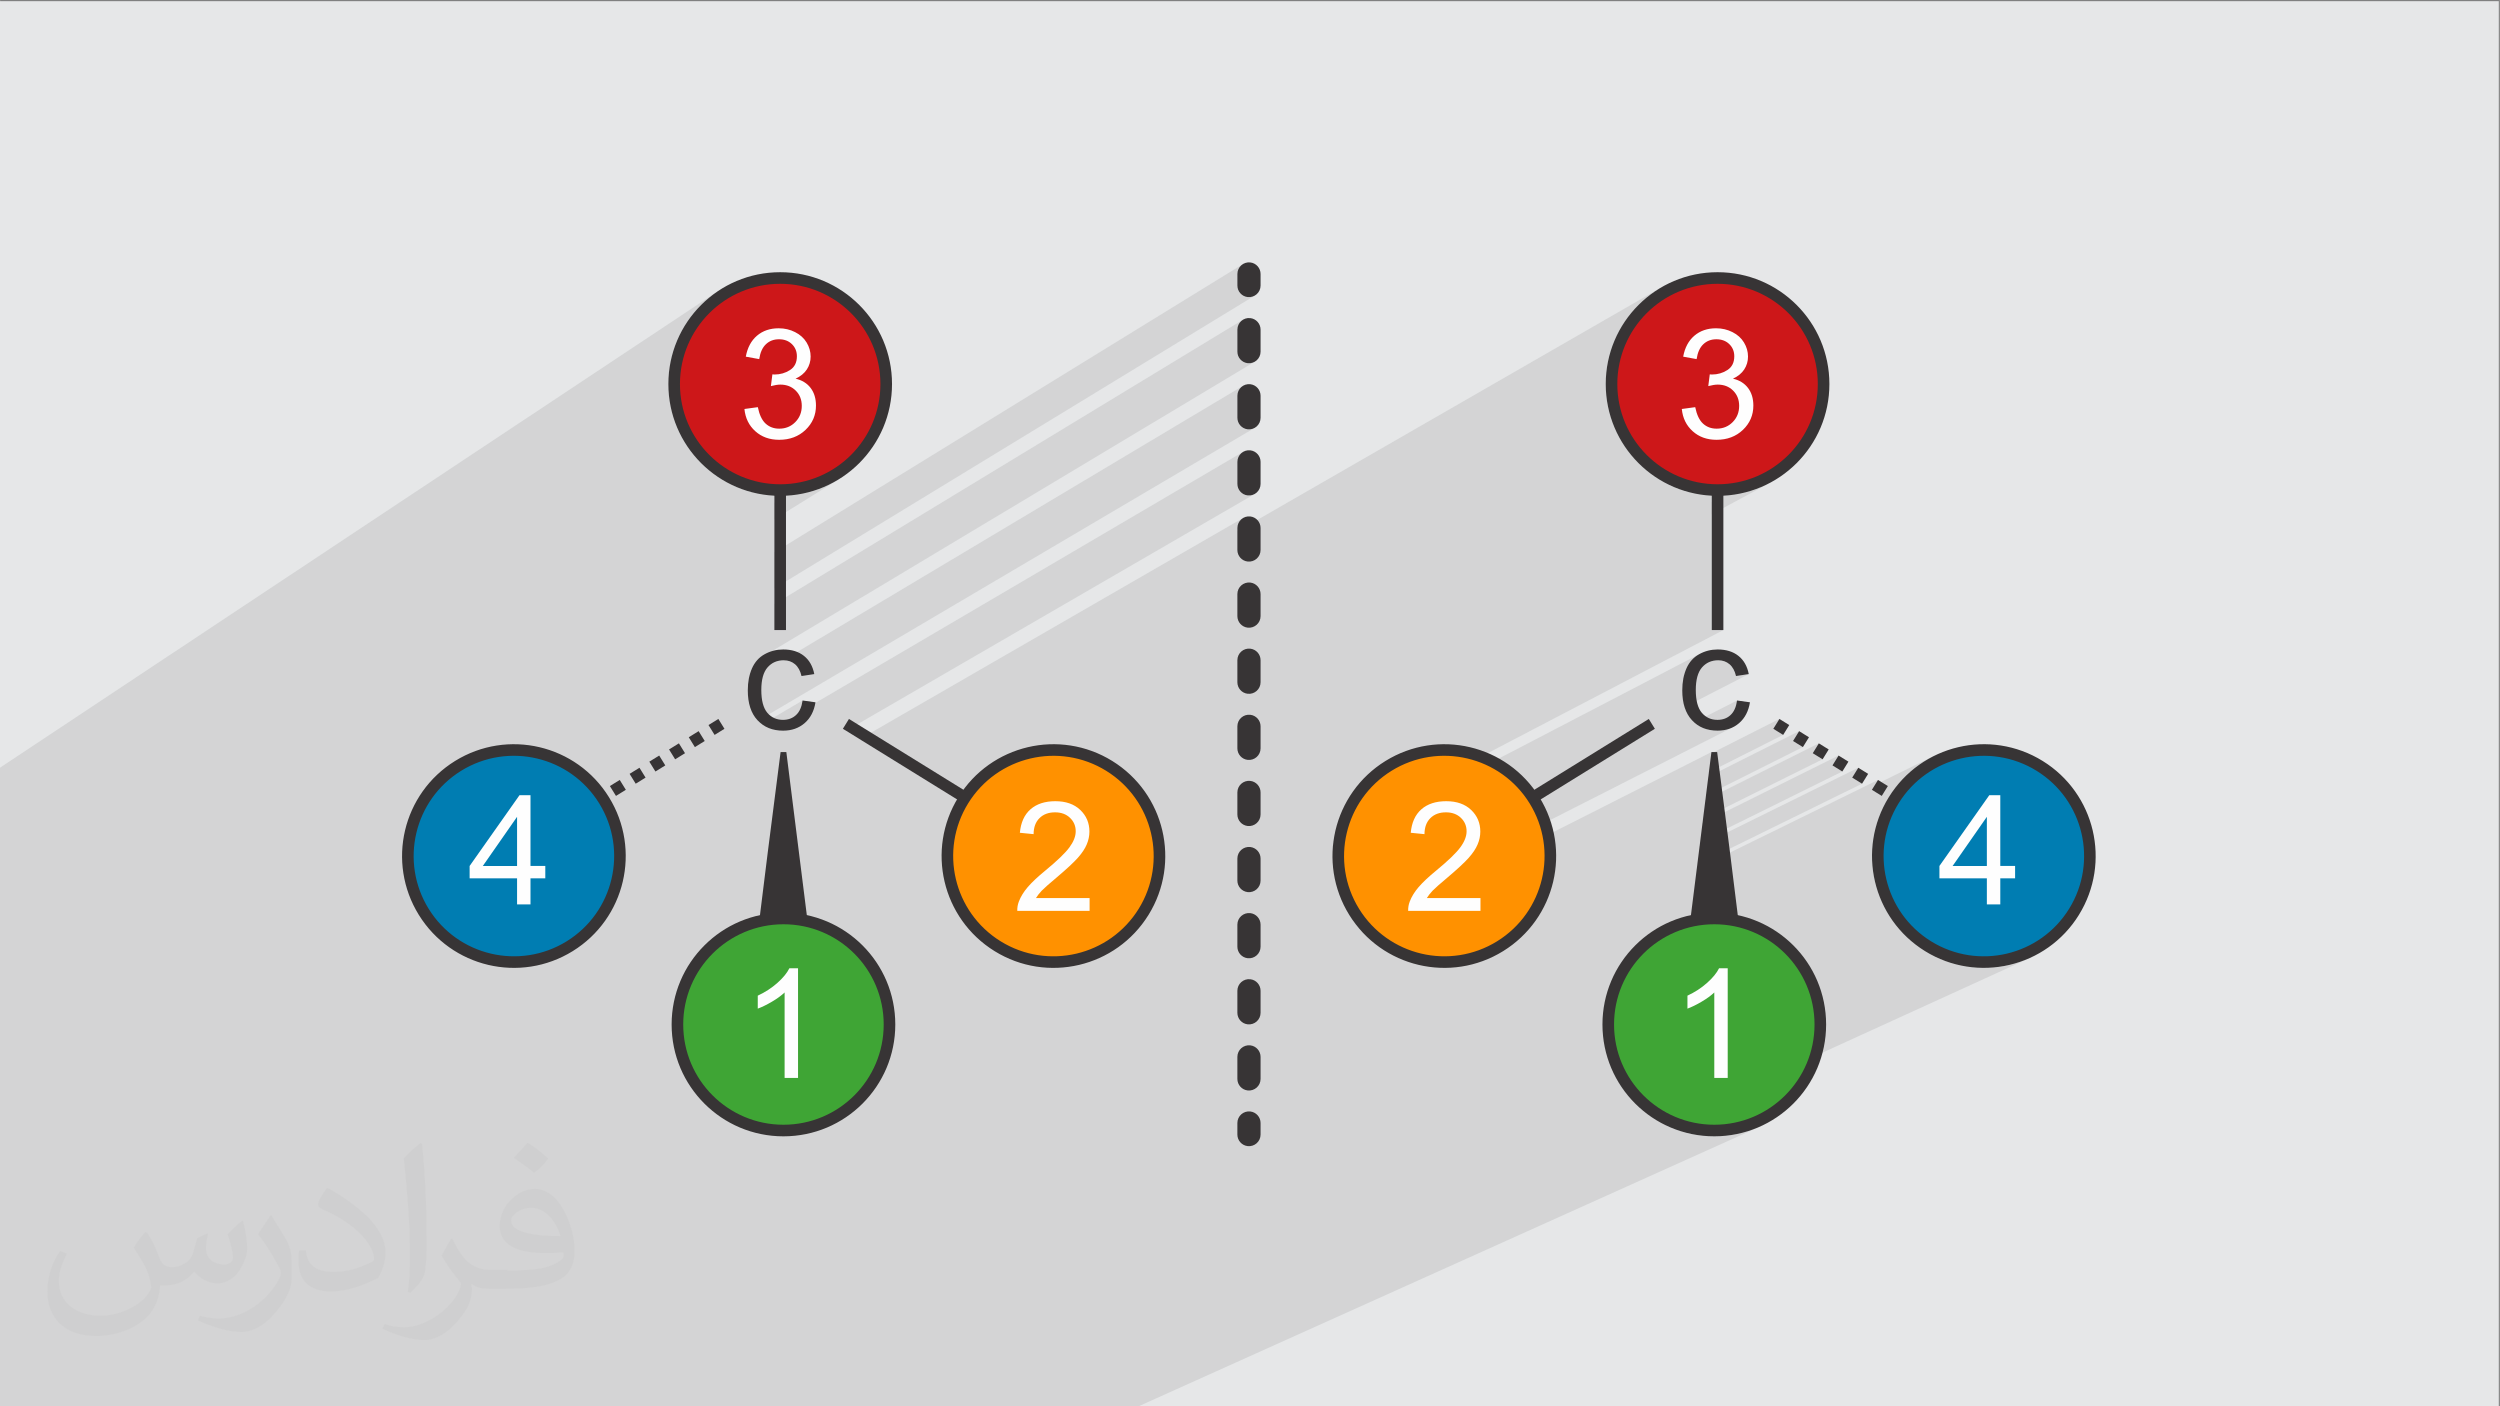
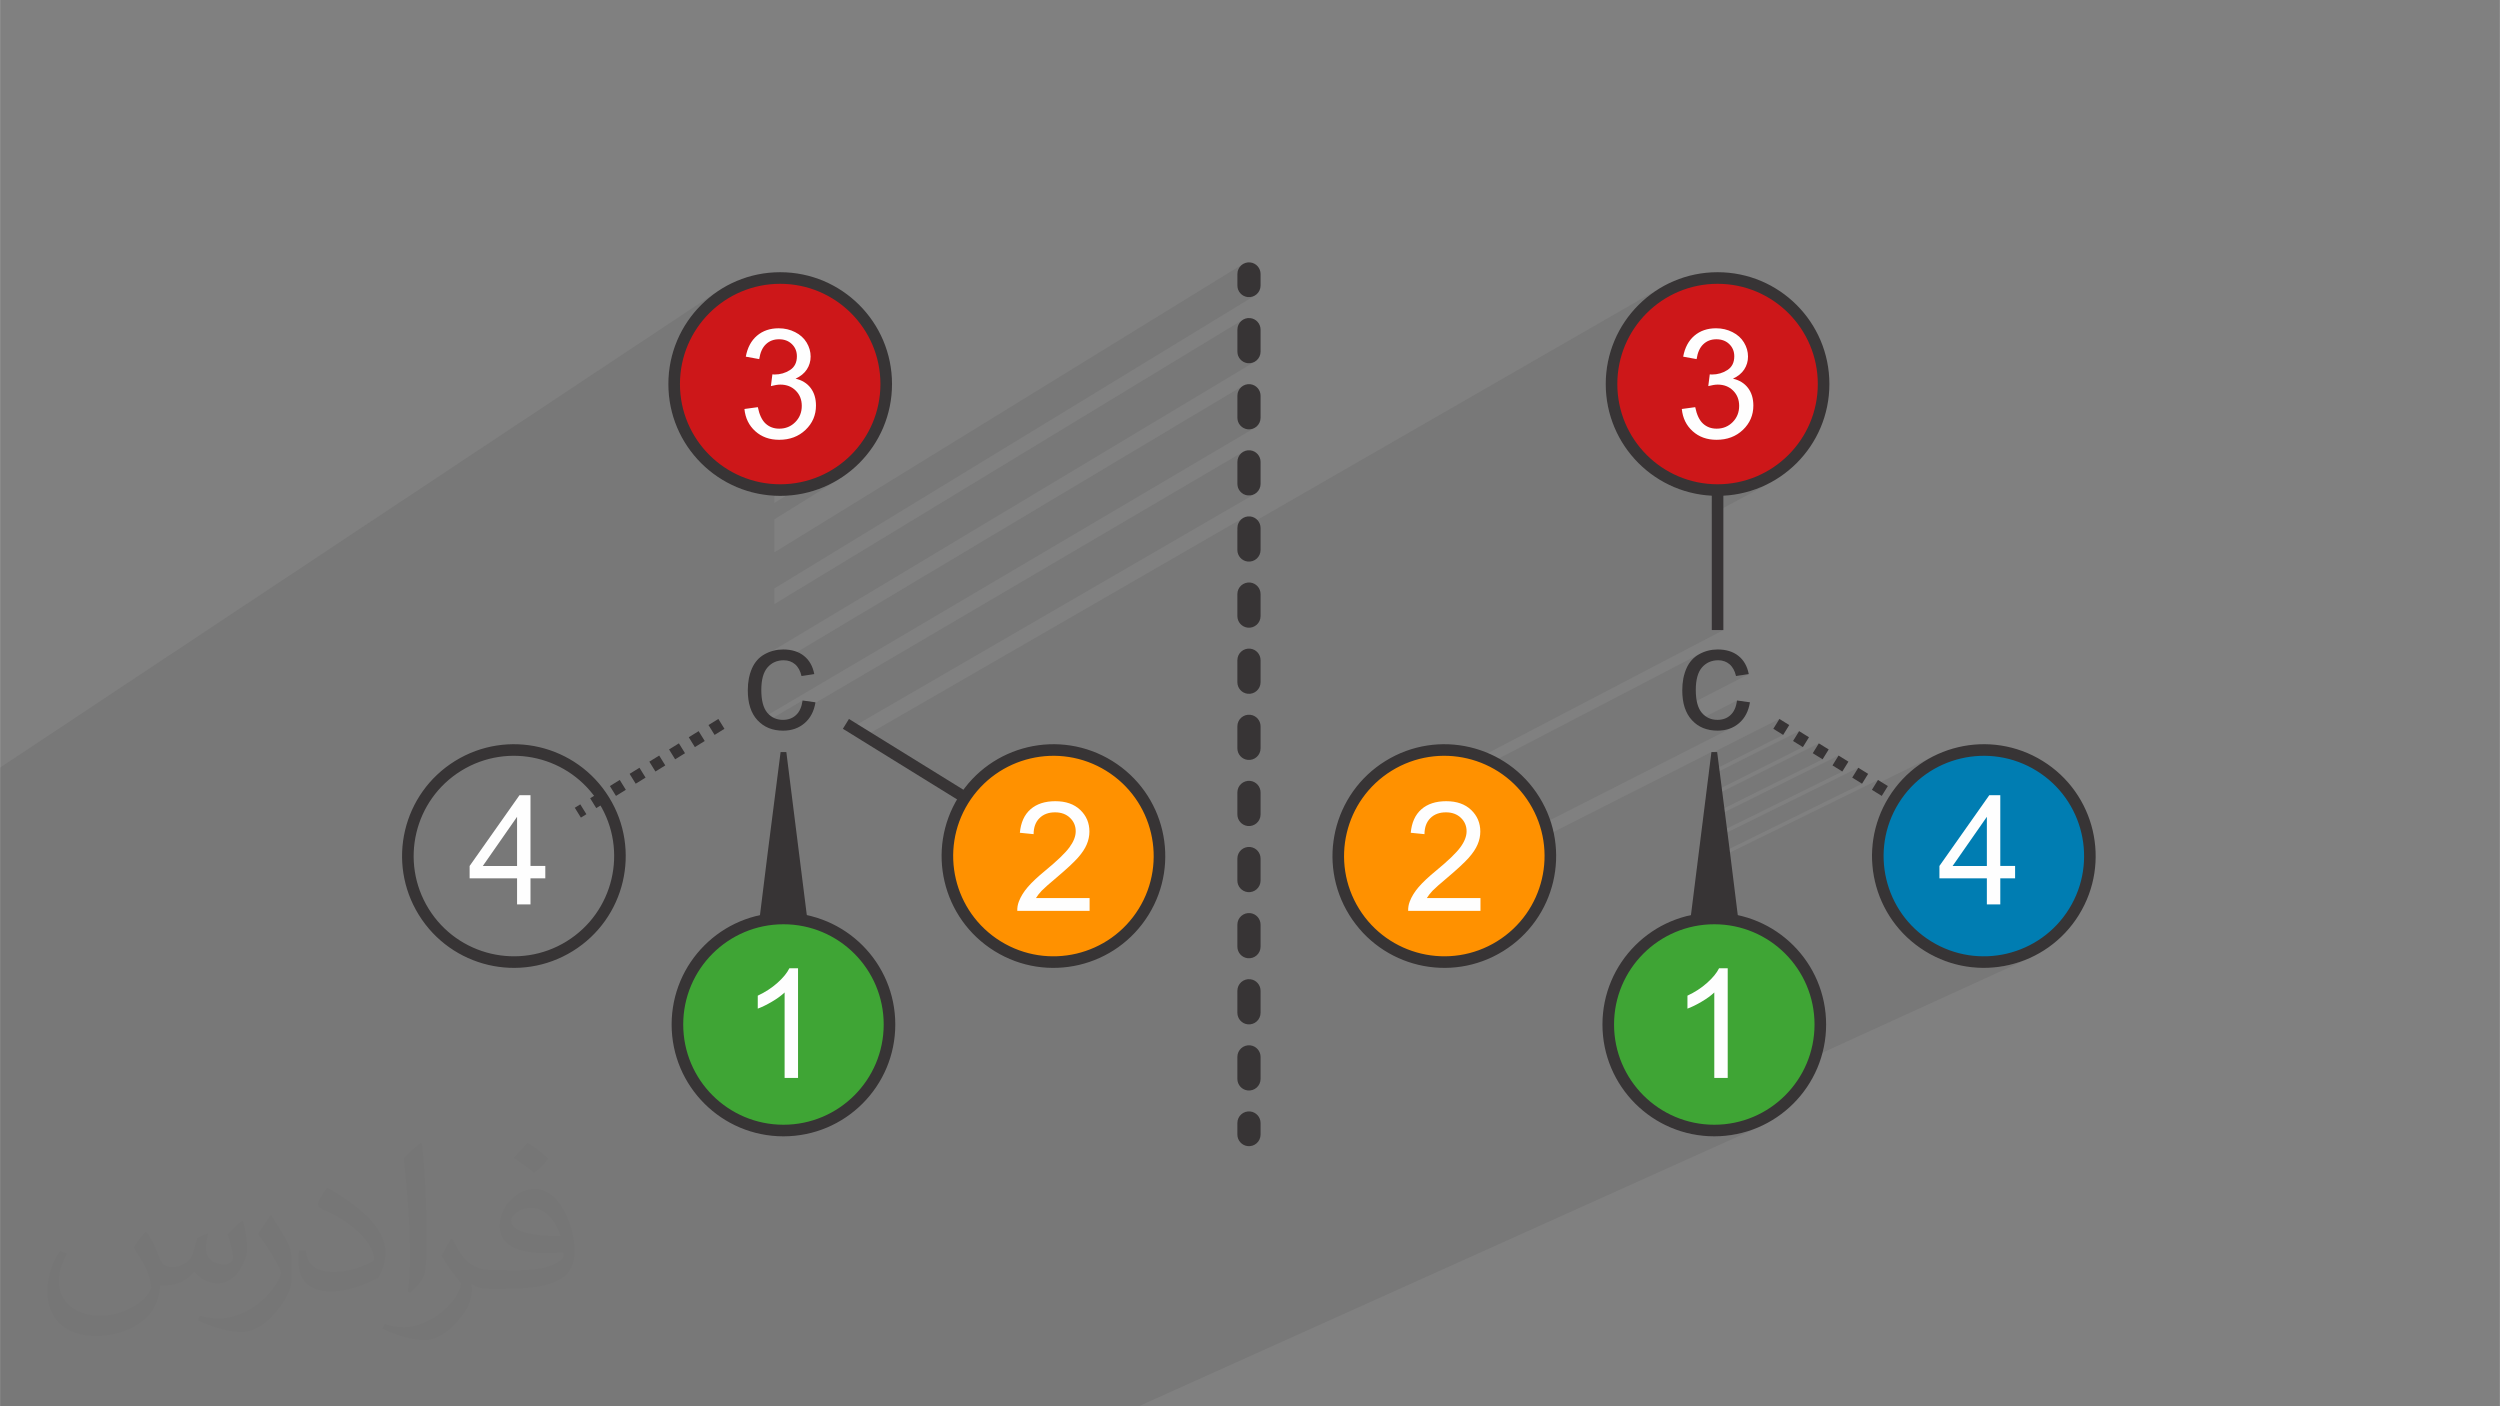
<svg xmlns="http://www.w3.org/2000/svg" xml:space="preserve" width="3.703in" height="2.083in" version="1.1" style="shape-rendering:geometricPrecision; text-rendering:geometricPrecision; image-rendering:optimizeQuality; fill-rule:evenodd; clip-rule:evenodd" viewBox="0 0 3703.33 2083.33">
  <rect x="0" y="0" width="3703.33" height="2083.33" fill="#808080" stroke="none" />
  <defs>
    <style type="text/css">
   
    .fil4 {fill:#373435}
    .fil9 {fill:#007DB2}
    .fil5 {fill:#3FA535}
    .fil7 {fill:#CD1719}
    .fil0 {fill:#E6E7E8}
    .fil8 {fill:#FF9100}
    .fil6 {fill:#FEFEFE;fill-rule:nonzero}
    .fil3 {fill:#373435;fill-rule:nonzero}
    .fil2 {fill:#373435;fill-opacity:0.031}
    .fil1 {fill:#373435;fill-opacity:0.102}
   
  </style>
  </defs>
  <g id="Layer_x0020_1">
-     <polygon class="fil0" points="-1.67,1.74 3701.66,1.74 3701.66,2084.93 -1.67,2084.93 " />
    <polygon class="fil1" points="1394.94,2084.93 1179.42,2084.93 1144,2084.93 1050.6,2084.93 1045.07,2084.93 1008.2,2084.93 999.43,2084.93 998.76,2084.93 990.03,2084.93 966.46,2084.93 946.46,2084.93 943.58,2084.93 931.67,2084.93 904.29,2084.93 896.16,2084.93 895.74,2084.93 890.66,2084.93 887.15,2084.93 877.02,2084.93 855.51,2084.93 849.82,2084.93 845.67,2084.93 832.91,2084.93 822.74,2084.93 795.74,2084.93 786.49,2084.93 781.23,2084.93 779.01,2084.93 768.83,2084.93 767.44,2084.93 742.02,2084.93 725.49,2084.93 719.43,2084.93 715.29,2084.93 713.96,2084.93 688.65,2084.93 672.33,2084.93 670.49,2084.93 662.12,2084.93 635.66,2084.93 619.55,2084.93 616.64,2084.93 613.62,2084.93 595.45,2084.93 583.41,2084.93 565.25,2084.93 553.51,2084.93 549.6,2084.93 544.17,2084.93 525.46,2084.93 502.11,2084.93 490.99,2084.93 478.12,2084.93 467.5,2084.93 462.87,2084.93 460.2,2084.93 447.44,2084.93 430.11,2084.93 424.97,2084.93 400.25,2084.93 388.05,2084.93 386.28,2084.93 380.88,2084.93 353.68,2084.93 344.02,2084.93 342.79,2084.93 340.17,2084.93 287.56,2084.93 271.01,2084.93 242.19,2084.93 241.56,2084.93 229.09,2084.93 223.73,2084.93 201.96,2084.93 197.29,2084.93 184.3,2084.93 133.63,2084.93 117.82,2084.93 77.7,2084.93 72.38,2084.93 34.16,2084.93 -1.67,2084.93 -1.67,2077.83 -1.67,2072.14 -1.67,2069.55 -1.67,2063.67 -1.67,2048.35 -1.67,2045.42 -1.67,2024.74 -1.67,1998.19 -1.67,1989.99 -1.67,1984.52 -1.67,1983.59 -1.67,1977.22 -1.67,1977.2 -1.67,1969.54 -1.67,1968.93 -1.67,1965.91 -1.67,1955.24 -1.67,1945.11 -1.67,1918.56 -1.67,1910.42 -1.67,1893 -1.67,1889.5 -1.67,1886.39 -1.67,1865.47 -1.67,1846.3 -1.67,1838.93 -1.67,1830.87 -1.67,1810.08 -1.67,1806.89 -1.67,1805.08 -1.67,1797.01 -1.67,1788.47 -1.67,1785.84 -1.67,1769.96 -1.67,1759.3 -1.67,1752.9 -1.67,1751.3 -1.67,1738.46 -1.67,1730.66 -1.67,1727.38 -1.67,1722.64 -1.67,1719.31 -1.67,1718.59 -1.67,1717.87 -1.67,1717.16 -1.67,1716.45 -1.67,1715.75 -1.67,1713.35 -1.67,1706.21 -1.67,1706.13 -1.67,1701.38 -1.67,1701.06 -1.67,1700.72 -1.67,1700.4 -1.67,1700.07 -1.67,1699.74 -1.67,1699.41 -1.67,1699.09 -1.67,1698.76 -1.67,1698.44 -1.67,1698.12 -1.67,1697.8 -1.67,1679.67 -1.67,1671.74 -1.67,1667.24 -1.67,1651.23 -1.67,1649.5 -1.67,1647.87 -1.67,1634.8 -1.67,1626.57 -1.67,1625.77 -1.67,1600.04 -1.67,1595.11 -1.67,1592.18 -1.67,1571.81 -1.67,1568.36 -1.67,1546.94 -1.67,1541.7 -1.67,1532.98 -1.67,1525.18 -1.67,1482.31 -1.67,1461.17 -1.67,1451.8 -1.67,1349.09 -1.67,1217.38 -1.67,1141.82 -1.67,1138.32 1063.04,431.55 1056.54,436.17 1050.28,441.09 1044.27,446.3 1038.52,451.78 1033.03,457.54 1027.82,463.55 1022.9,469.81 1018.28,476.3 1013.97,483.02 1009.98,489.96 1006.33,497.11 1003.01,504.44 1000.04,511.97 997.44,519.67 995.2,527.53 993.35,535.54 991.9,543.7 990.84,552 990.2,560.41 989.99,568.93 990.2,577.46 990.84,585.87 991.9,594.16 993.35,602.32 995.2,610.34 997.44,618.2 1000.04,625.9 1003.01,633.42 1006.33,640.76 1009.98,647.9 1013.97,654.84 1018.28,661.56 1022.9,668.06 1027.82,674.32 1033.03,680.33 1038.52,686.08 1043.9,691.23 1049.51,696.13 1055.34,700.79 1061.37,705.18 1067.61,709.3 1074.05,713.14 1080.66,716.7 1087.45,719.96 1094.41,722.91 1101.53,725.56 1108.8,727.88 1116.2,729.88 1123.74,731.53 1131.41,732.84 1139.19,733.8 1147.07,734.39 1147.07,745.09 1164.25,734.39 1172.13,733.8 1179.92,732.84 1187.58,731.54 1195.12,729.88 1202.53,727.89 1209.8,725.56 1216.91,722.92 1223.87,719.96 1230.67,716.7 1237.28,713.14 1243.71,709.3 1147.07,769.28 1147.07,818.33 1841.57,390.98 1838.72,393.04 1836.34,395.64 1834.53,398.7 1833.37,402.13 1832.97,405.86 1832.97,423.04 1833.27,426.23 1834.13,429.24 1835.5,432.01 1837.32,434.47 1839.56,436.57 1842.15,438.25 1845.04,439.45 1848.17,440.11 1851.93,440.13 1855.47,439.38 1858.72,437.93 1147.07,871.67 1147.07,894.97 1841.57,473.45 1838.72,475.52 1836.34,478.12 1834.53,481.17 1833.37,484.61 1832.97,488.34 1832.97,520.98 1833.27,524.18 1834.13,527.19 1835.5,529.95 1837.32,532.42 1839.56,534.52 1842.15,536.2 1845.04,537.39 1848.17,538.05 1851.93,538.07 1855.47,537.32 1858.72,535.87 1121.93,977.6 1121.67,977.87 1119.41,980.6 1117.37,983.55 1115.52,986.71 1113.87,990.09 1112.43,993.66 1111.18,997.38 1110.11,1001.24 1109.69,1003.17 1144.65,982.28 1147.57,980.8 1150.66,979.64 1153.93,978.82 1157.36,978.32 1160.12,978.2 1841.57,571.39 1838.72,573.46 1836.34,576.06 1834.53,579.11 1833.37,582.55 1832.97,586.28 1832.97,618.93 1833.27,622.12 1834.13,625.13 1835.5,627.89 1837.32,630.36 1839.56,632.46 1842.15,634.14 1845.04,635.34 1848.17,636 1851.93,636.02 1855.47,635.26 1858.72,633.81 1122.81,1067.69 1125.8,1070.59 1128.9,1073.01 1188.83,1037.74 1188.23,1041.27 1187.45,1044.57 1186.49,1047.64 1185.36,1050.46 1184.05,1053.05 1182.56,1055.4 1181.43,1056.83 1841.57,669.33 1838.72,671.4 1836.34,674 1834.53,677.06 1833.37,680.49 1832.97,684.22 1832.97,716.87 1833.27,720.06 1834.13,723.07 1835.5,725.84 1837.32,728.3 1839.56,730.4 1842.15,732.08 1845.04,733.28 1848.17,733.94 1851.93,733.96 1855.47,733.21 1858.72,731.76 1253.38,1082.63 1273.5,1095.07 1841.57,767.28 1838.72,769.34 1836.34,771.94 1834.53,775 1833.37,778.43 1832.97,782.17 1832.97,787.19 2458.43,427.24 2451.7,431.55 2445.21,436.17 2438.95,441.09 2432.94,446.3 2427.19,451.78 2421.7,457.54 2416.49,463.55 2411.57,469.81 2406.95,476.3 2402.64,483.02 2398.65,489.96 2395,497.11 2391.68,504.44 2388.71,511.97 2386.11,519.67 2383.87,527.53 2382.02,535.54 2380.57,543.7 2379.51,552 2378.87,560.41 2378.66,568.93 2378.87,577.46 2379.51,585.87 2380.57,594.16 2382.02,602.32 2383.87,610.34 2386.11,618.2 2388.71,625.9 2391.68,633.42 2395,640.76 2398.65,647.9 2402.64,654.84 2406.95,661.56 2411.57,668.06 2416.49,674.32 2421.7,680.33 2427.19,686.08 2432.57,691.23 2438.18,696.13 2444.01,700.79 2450.05,705.18 2456.29,709.3 2462.72,713.14 2469.33,716.7 2476.13,719.96 2483.09,722.92 2490.2,725.56 2497.47,727.88 2504.88,729.88 2512.42,731.53 2520.08,732.84 2527.86,733.8 2535.75,734.39 2535.75,743.68 2552.93,734.39 2560.81,733.8 2568.59,732.84 2576.26,731.53 2583.8,729.88 2591.2,727.88 2598.47,725.56 2605.59,722.92 2612.55,719.96 2619.34,716.7 2625.95,713.14 2535.75,761.8 2535.75,933.39 2552.93,933.39 1977.49,1233.94 1976.64,1237.97 1975.37,1245.81 1974.73,1251.53 2517.06,969.16 2513.99,971.01 2511.13,973.07 2508.47,975.36 2506.02,977.87 2503.76,980.6 2501.72,983.55 2499.87,986.71 2498.23,990.09 2496.78,993.66 2495.53,997.38 2494.8,1000.03 2529,982.28 2531.93,980.8 2535.02,979.64 2538.28,978.82 2541.71,978.32 2545.32,978.16 2547.72,978.25 2550.04,978.52 2552.26,978.98 2554.38,979.63 2556.42,980.45 2558.37,981.45 2560.23,982.64 2562,984.01 2563.67,985.57 2565.2,987.31 2566.6,989.23 2567.87,991.33 2569,993.6 2570.01,996.06 2570.89,998.69 2571.63,1001.5 2590.53,998.61 2495.43,1047.52 2495.63,1048.19 2496.59,1050.9 2497.65,1053.51 2498.83,1056.01 2500.12,1058.41 2501.53,1060.71 2503.05,1062.9 2504.68,1064.99 2506.42,1066.97 2509.73,1070.19 2573.19,1037.74 2572.58,1041.27 2571.8,1044.57 2570.85,1047.64 2569.71,1050.46 2568.4,1053.05 2566.91,1055.4 2565.25,1057.5 2563.41,1059.37 2561.43,1061.03 2559.32,1062.46 2557.1,1063.67 2525.95,1079.55 2527.98,1080.25 2533.17,1081.46 2538.64,1082.19 2544.4,1082.43 2549.02,1082.25 2553.46,1081.73 2557.71,1080.86 2561.78,1079.64 2565.67,1078.07 2003.99,1363.37 2008.3,1369.27 2013.55,1375.77 2015.01,1377.4 2535.22,1114.19 2534.98,1116.1 2635.9,1065.06 2626.86,1079.67 2641.47,1088.7 2531.47,1144.07 2530.63,1150.74 2665.12,1083.13 2656.08,1097.74 2670.69,1106.78 2527.13,1178.59 2526.31,1185.16 2694.34,1101.2 2685.31,1115.81 2699.91,1124.85 2522.83,1212.9 2522.01,1219.37 2723.57,1119.28 2714.53,1133.89 2729.14,1142.93 2518.54,1246.99 2517.74,1253.37 2752.79,1137.36 2743.74,1151.97 2758.36,1161.01 2514.29,1280.87 2513.5,1287.15 2782.01,1155.44 2777.48,1162.76 2863.53,1120.59 2856.49,1124.39 2849.62,1128.54 2842.94,1133.04 2836.46,1137.88 2830.19,1143.06 2824.15,1148.57 2818.36,1154.42 2812.83,1160.59 2807.57,1167.09 2802.6,1173.92 2797.93,1181.06 2793.63,1188.42 2789.75,1195.91 2786.28,1203.52 2783.23,1211.22 2780.58,1219.01 2778.35,1226.87 2776.51,1234.79 2775.07,1242.74 2774.04,1250.73 2773.39,1258.72 2773.13,1266.72 2773.26,1274.7 2773.76,1282.65 2774.65,1290.55 2775.92,1298.39 2777.56,1306.17 2779.56,1313.85 2781.93,1321.44 2784.67,1328.91 2787.76,1336.26 2791.21,1343.46 2795.02,1350.5 2799.17,1357.37 2803.67,1364.05 2808.5,1370.53 2813.68,1376.8 2819.2,1382.83 2825.04,1388.62 2831.22,1394.15 2837.72,1399.41 2844.54,1404.38 2851.68,1409.05 2859.04,1413.35 2866.54,1417.24 2874.14,1420.7 2881.85,1423.76 2889.63,1426.4 2897.49,1428.64 2905.41,1430.48 2913.37,1431.91 2921.35,1432.95 2929.35,1433.6 2937.34,1433.86 2945.32,1433.73 2953.27,1433.22 2961.17,1432.33 2969.01,1431.07 2976.78,1429.43 2984.47,1427.43 2992.06,1425.06 2999.54,1422.32 3006.88,1419.22 2465.91,1666.17 2467.65,1667.07 2474.99,1670.39 2482.52,1673.35 2490.22,1675.96 2498.08,1678.19 2506.09,1680.04 2514.25,1681.5 2522.54,1682.55 2530.96,1683.19 2539.48,1683.41 2548.01,1683.19 2556.42,1682.55 2564.71,1681.5 2572.87,1680.04 2580.89,1678.19 2588.75,1675.96 2596.44,1673.35 2603.97,1670.39 1683.04,2084.93 1650.48,2084.93 1548.57,2084.93 1541.84,2084.93 1446.96,2084.93 " />
    <path class="fil2" d="M218.02 1826.24c7,11 12,21 16,32 3,7 5,19 21,19 5,0 11,-1 17,-5 7,-3 12,-9 14,-17l6 -21 15 -7 1 1c-2,8 -3,16 -3,21 0,18 15,24 27,24 7,0 13,-4 13,-10 0,-8 -4,-23 -8,-35 7,-7 14,-14 22,-20l1 1c4,15 6,30 6,40 0,10 -4,20 -8,27 -7,14 -20,25 -36,25 -12,0 -25,-6 -34,-17l-1 0c-9,11 -22,20 -43,20l-7 0c-1,14 -4,24 -9,33 -13,25 -50,42 -85.01,42 -49,0 -73.01,-28 -73.01,-66 0,-23 8,-45 19,-60l10 4c-7,14 -12,27 -12,40 0,35 29,52 62,52 31,0 68.01,-19 75.01,-42 -3,-25 -12,-36 -26,-59 4,-7 10,-15 17,-23l1 0 0 0 2 1 0 0 0 0 0 0 0 0 0.02 -0.01zm564.05 -133.01c10,6 20,14 30,23 -6,8 -12,15 -21,21 -10,-8 -20,-15 -30,-22 7,-8 14,-15 20,-22l0 0 1 0 0 0 0 0 0 0 0 0 0 -0zm5 96.01c-17,0 -30,11 -30,19 0,17 33,23 73.01,23 -5,-20 -22,-42 -43,-42zm-37 93.01c22,0 41,-1 55,-4 16,-4 30,-12 30,-18 0,-2 0,-3 -1,-5 -9,1 -19,1 -29,1 -29,0 -52,-7 -61,-23 -2,-5 -4,-10 -4,-16 0,-16 7,-32 19,-42 10,-9 21,-14 33,-14 20,0 37,16 48,42 6,14 11,30 11,51 0,14 -4,25 -12,34 -16,15 -45,21 -90.01,21l-20 0 0 0 -5 0c-11,0 -19,-2 -25,-7l-1 0c0,3 1,5 1,7 0,10 -3,23 -10,33 -20,30 -42,43 -60,43 -19,0 -42,-7 -63,-17l4 -7c7,3 16,5 29,5 34,0 78.01,-33 84.01,-64 -1,-3 -4,-6 -7,-10 -10,-12 -16,-22 -22,-32 5,-10 10,-18 14,-25l2 0c14,29 28,46 57,46l5 0 0 0 21 0 0 0 -3 1 0 0 0 0 0 0 0 0 -0 -0zm-146.01 31c2,-14 3,-29 3,-43l0 -21c0,-39 -5,-96.01 -9,-133.01 7,-8 17,-17 25,-23l2 1c5,47 7,101.01 7,151.01 0,13 -1,26 -2,35 -1,12 -8,21 -22,35l-3 -1 0 0 -1 -1 0 0 0 0 0 0 0 0 -0 0zm-151.02 -62.01c1,18 10,33 41,33 20,0 36,-5 55,-14 3,-1 5,-3 5,-5 0,-12 -9,-27 -24,-41 -14,-13 -34,-25 -51,-32 -6,-3 -8,-5 -8,-8 0,-5 7,-16 13,-24l2 0c20,11 43,27 60,44 15,16 25,33 25,51 0,13 -4,26 -11,38 -22,11 -46,20 -70.01,20 -29,0 -48,-14 -48,-45 0,-3 0,-9 1,-16l10 0 0 0 0 -1 0 0 0 0 0 0 0 0 0 0zm-52 -52l18 29c7,11 13,22 13,41l0 24c0,19 -12,39 -32,60 -15,14 -29,20 -42,20 -19,0 -40,-6 -65,-17l3 -7c8,2 17,4 28,4 36,0 72.01,-26 89.01,-58 2,-4 3,-7 3,-9 0,-4 -2,-8 -4,-11 -9,-17 -19,-33 -30,-47 6,-9 12,-18 18,-27l1 0 0 -2 0 0 0 0 0 0 0 0 0 -0z" />
    <g id="_2790129991232">
      <path class="fil3" d="M1832.96 1680.81c0,8.7 6.55,16.08 15.21,17.07 10.21,1.16 19.15,-6.79 19.15,-17.07l0 -17.16c0,-8.71 -6.55,-16.09 -15.21,-17.07 -10.2,-1.16 -19.15,6.8 -19.15,17.07l0 17.16zm0 -82.46c0,8.71 6.55,16.08 15.21,17.07 10.21,1.16 19.15,-6.79 19.15,-17.07l0 -32.65c0,-8.7 -6.55,-16.08 -15.21,-17.07 -10.2,-1.16 -19.15,6.79 -19.15,17.07l0 32.65zm0 -97.94c0,8.71 6.55,16.09 15.21,17.07 10.21,1.16 19.15,-6.8 19.15,-17.07l0 -32.65c0,-8.71 -6.55,-16.09 -15.21,-17.07 -10.2,-1.16 -19.15,6.8 -19.15,17.07l0 32.65zm0 -97.94c0,8.71 6.55,16.09 15.21,17.07 10.21,1.16 19.15,-6.79 19.15,-17.07l0 -32.65c0,-8.7 -6.55,-16.08 -15.21,-17.07 -10.2,-1.16 -19.15,6.8 -19.15,17.07l0 32.65zm0 -97.94c0,8.7 6.55,16.08 15.21,17.07 10.21,1.16 19.15,-6.8 19.15,-17.07l0 -32.65c0,-8.71 -6.55,-16.09 -15.21,-17.07 -10.2,-1.16 -19.15,6.79 -19.15,17.07l0 32.65zm0 -97.94c0,8.71 6.55,16.09 15.21,17.07 10.21,1.16 19.15,-6.8 19.15,-17.07l0 -32.65c0,-8.71 -6.55,-16.09 -15.21,-17.07 -10.2,-1.16 -19.15,6.8 -19.15,17.07l0 32.65zm0 -97.94c0,8.7 6.55,16.08 15.21,17.07 10.21,1.16 19.15,-6.79 19.15,-17.07l0 -32.65c0,-8.71 -6.55,-16.09 -15.21,-17.07 -10.2,-1.16 -19.15,6.79 -19.15,17.07l0 32.65zm0 -97.94c0,8.71 6.55,16.09 15.21,17.07 10.21,1.16 19.15,-6.8 19.15,-17.07l0 -32.65c0,-8.71 -6.55,-16.09 -15.21,-17.07 -10.2,-1.16 -19.15,6.8 -19.15,17.07l0 32.65zm0 -97.94c0,8.7 6.55,16.08 15.21,17.07 10.21,1.16 19.15,-6.79 19.15,-17.07l0 -32.65c0,-8.7 -6.55,-16.08 -15.21,-17.07 -10.2,-1.16 -19.15,6.79 -19.15,17.07l0 32.65zm0 -97.94c0,8.71 6.55,16.09 15.21,17.07 10.21,1.16 19.15,-6.8 19.15,-17.07l0 -32.64c0,-8.71 -6.55,-16.09 -15.21,-17.07 -10.2,-1.16 -19.15,6.79 -19.15,17.07l0 32.64zm0 -97.94c0,8.71 6.55,16.09 15.21,17.07 10.21,1.16 19.15,-6.8 19.15,-17.07l0 -32.65c0,-8.71 -6.55,-16.09 -15.21,-17.07 -10.2,-1.16 -19.15,6.8 -19.15,17.07l0 32.65zm0 -97.94c0,8.7 6.55,16.08 15.21,17.07 10.21,1.16 19.15,-6.79 19.15,-17.07l0 -32.65c0,-8.71 -6.55,-16.09 -15.21,-17.07 -10.2,-1.16 -19.15,6.79 -19.15,17.07l0 32.65zm0 -97.94c0,8.71 6.55,16.09 15.21,17.07 10.21,1.16 19.15,-6.8 19.15,-17.07l0 -32.65c0,-8.71 -6.55,-16.09 -15.21,-17.07 -10.2,-1.16 -19.15,6.8 -19.15,17.07l0 32.65zm0 -97.94c0,8.7 6.55,16.08 15.21,17.07 10.21,1.16 19.15,-6.79 19.15,-17.07l0 -17.18c0,-8.71 -6.55,-16.09 -15.21,-17.07 -10.2,-1.16 -19.15,6.8 -19.15,17.07l0 17.18z" />
      <g>
        <polygon class="fil3" points="1257.54,1065.08 1470.24,1196.65 1461.25,1211.21 1248.55,1079.65 " />
        <path class="fil3" d="M860.43 1211.24l8.14 -5.04 -9.04 -14.61 -8.14 5.04 9.04 14.61zm22.76 -14.07l14.61 -9.04 -9.04 -14.61 -14.61 9.04 9.04 14.61zm29.22 -18.08l14.61 -9.04 -9.04 -14.61 -14.62 9.04 9.04 14.61zm29.22 -18.07l14.61 -9.04 -9.04 -14.61 -14.61 9.04 9.04 14.61zm29.22 -18.08l14.61 -9.04 -9.04 -14.61 -14.61 9.04 9.04 14.61zm29.22 -18.07l14.61 -9.04 -9.04 -14.61 -14.61 9.04 9.04 14.61zm29.22 -18.08l14.61 -9.04 -9.04 -14.61 -14.61 9.04 9.04 14.61zm29.22 -18.07l14.61 -9.04 -9.04 -14.61 -14.61 9.04 9.04 14.61z" />
        <path class="fil4" d="M1122.7 1421.24c0,-14.86 37.81,-306.53 37.81,-306.53l37.81 301.13 -75.62 5.41z" />
-         <path class="fil3" d="M1118.41 1421.24c0,-15.07 37.76,-306.24 37.86,-307.07l8.51 0.01 38.37 305.61 -84.74 6.06 0 -4.61zm42.04 -272.58c-9.24,71.76 -30.34,236.7 -33.14,267.95l66.19 -4.73 -33.05 -263.22z" />
+         <path class="fil3" d="M1118.41 1421.24c0,-15.07 37.76,-306.24 37.86,-307.07l8.51 0.01 38.37 305.61 -84.74 6.06 0 -4.61zm42.04 -272.58c-9.24,71.76 -30.34,236.7 -33.14,267.95l66.19 -4.73 -33.05 -263.22" />
        <circle class="fil5" cx="1160.52" cy="1517.74" r="157.08" />
        <path class="fil3" d="M1160.52 1352.06c45.75,0 87.17,18.55 117.15,48.53 29.98,29.98 48.52,71.41 48.52,117.15 0,45.75 -18.54,87.17 -48.52,117.15 -29.98,29.98 -71.4,48.52 -117.15,48.52 -45.75,0 -87.17,-18.54 -117.15,-48.52 -29.98,-29.98 -48.53,-71.4 -48.53,-117.15 0,-45.74 18.54,-87.17 48.53,-117.15 29.98,-29.98 71.4,-48.53 117.15,-48.53zm105 60.67c-26.87,-26.87 -64,-43.49 -105,-43.49 -41.01,0 -78.14,16.62 -105,43.49 -26.87,26.87 -43.49,64 -43.49,105 0,41.01 16.62,78.14 43.49,105 26.87,26.87 64,43.49 105,43.49 41.01,0 78.14,-16.62 105,-43.49 26.87,-26.87 43.49,-63.99 43.49,-105 0,-41.01 -16.62,-78.13 -43.49,-105z" />
        <path class="fil6" d="M1182.11 1596.91l-19.89 0 0 -126.64c-4.78,4.59 -11.07,9.15 -18.83,13.71 -7.76,4.56 -14.77,7.99 -20.94,10.24l0 -19.21c11.11,-5.2 20.83,-11.53 29.15,-18.98 8.32,-7.42 14.24,-14.61 17.7,-21.62l12.81 0 0 162.5z" />
-         <polygon class="fil3" points="1147.07,933.4 1147.07,683.3 1164.25,683.3 1164.25,933.4 " />
        <circle class="fil7" cx="1155.66" cy="568.94" r="157.08" />
        <path class="fil3" d="M1155.67 403.26c45.75,0 87.17,18.54 117.15,48.53 29.98,29.98 48.52,71.4 48.52,117.15 0,45.75 -18.55,87.17 -48.52,117.15 -29.98,29.98 -71.4,48.52 -117.15,48.52 -45.75,0 -87.17,-18.54 -117.15,-48.52 -29.98,-29.98 -48.53,-71.4 -48.53,-117.15 0,-45.75 18.54,-87.17 48.53,-117.15 29.98,-29.98 71.4,-48.53 117.15,-48.53zm105 60.67c-26.87,-26.87 -64,-43.49 -105,-43.49 -41.01,0 -78.14,16.62 -105,43.49 -26.87,26.87 -43.49,64 -43.49,105 0,41.01 16.62,78.14 43.49,105 26.87,26.87 64,43.49 105,43.49 41.01,0 78.14,-16.62 105,-43.49 26.87,-26.87 43.49,-64 43.49,-105 0,-41.01 -16.62,-78.14 -43.49,-105z" />
        <path class="fil6" d="M1102.66 605.89l19.89 -2.71c2.3,11.3 6.14,19.44 11.6,24.41 5.46,4.97 12.17,7.45 20.12,7.45 9.42,0 17.37,-3.24 23.77,-9.72 6.41,-6.48 9.61,-14.5 9.61,-24.07 0,-9.11 -2.98,-16.65 -8.97,-22.6 -5.95,-5.91 -13.52,-8.89 -22.75,-8.89 -3.76,0 -8.43,0.75 -14.05,2.22l2.22 -17.4c1.32,0.15 2.41,0.23 3.2,0.23 8.51,0 16.12,-2.23 22.94,-6.63 6.78,-4.41 10.17,-11.19 10.17,-20.34 0,-7.27 -2.49,-13.3 -7.42,-18.08 -4.93,-4.78 -11.3,-7.16 -19.09,-7.16 -7.76,0 -14.2,2.45 -19.36,7.35 -5.17,4.89 -8.48,12.24 -9.94,22.04l-19.89 -3.62c2.45,-13.33 7.95,-23.69 16.57,-31.04 8.59,-7.34 19.33,-11 32.13,-11 8.81,0 16.95,1.89 24.37,5.69 7.46,3.76 13.15,8.93 17.07,15.44 3.95,6.56 5.92,13.48 5.92,20.83 0,6.96 -1.89,13.29 -5.62,19.02 -3.76,5.72 -9.34,10.28 -16.68,13.67 9.56,2.19 16.98,6.78 22.3,13.75 5.27,6.93 7.91,15.67 7.91,26.1 0,14.12 -5.16,26.14 -15.44,35.98 -10.32,9.83 -23.35,14.72 -39.1,14.72 -14.2,0 -25.99,-4.26 -35.37,-12.73 -9.42,-8.48 -14.77,-19.44 -16.09,-32.93z" />
        <circle class="fil8" transform="matrix(-0.606 0.98 -0.98 -0.606 1560.47 1268.19)" r="136.34" />
        <path class="fil3" d="M1701.34 1355.32c-24.07,38.91 -61.64,64.4 -102.89,74.12 -41.23,9.71 -86.2,3.69 -125.12,-20.38 -38.91,-24.07 -64.4,-61.64 -74.12,-102.89 -9.71,-41.23 -3.69,-86.2 20.38,-125.11 24.08,-38.93 61.65,-64.41 102.89,-74.13 41.23,-9.71 86.19,-3.69 125.11,20.38 38.93,24.08 64.41,61.65 74.13,102.9 9.71,41.23 3.69,86.2 -20.38,125.11zm-106.79 57.41c37,-8.72 70.67,-31.55 92.23,-66.4 21.56,-34.86 26.95,-75.2 18.23,-112.22 -8.72,-36.99 -31.55,-70.67 -66.41,-92.23 -34.87,-21.57 -75.21,-26.96 -112.23,-18.23 -36.99,8.72 -70.66,31.55 -92.22,66.4 -21.57,34.87 -26.95,75.22 -18.23,112.23 8.72,36.99 31.55,70.67 66.4,92.22 34.87,21.56 75.21,26.95 112.23,18.23z" />
        <path class="fil6" d="M1614.04 1330.45l0 18.98 -107.13 0c-0.15,-4.78 0.64,-9.38 2.33,-13.82 2.75,-7.27 7.16,-14.46 13.22,-21.51 6.07,-7.05 14.73,-15.18 25.99,-24.41 17.52,-14.43 29.42,-25.85 35.64,-34.28 6.26,-8.44 9.38,-16.43 9.38,-23.96 0,-7.87 -2.83,-14.5 -8.48,-19.93 -5.65,-5.39 -13.03,-8.1 -22.11,-8.1 -9.61,0 -17.29,2.86 -23.06,8.58 -5.76,5.69 -8.67,13.6 -8.74,23.73l-20.34 -2.03c1.39,-15.22 6.67,-26.82 15.78,-34.8 9.15,-7.99 21.39,-11.98 36.8,-11.98 15.51,0 27.83,4.3 36.87,12.92 9.07,8.62 13.59,19.32 13.59,32.05 0,6.48 -1.31,12.85 -3.99,19.1 -2.63,6.3 -7.04,12.88 -13.18,19.81 -6.18,6.9 -16.39,16.43 -30.62,28.48 -11.94,10.02 -19.63,16.8 -23.02,20.37 -3.39,3.58 -6.18,7.16 -8.4,10.78l79.44 0z" />
-         <circle class="fil9" transform="matrix(0.606 0.98 0.98 -0.606 761.19 1268.19)" r="136.34" />
        <path class="fil3" d="M634.88 1346.32c21.56,34.85 55.23,57.69 92.23,66.4 37.01,8.73 77.36,3.33 112.21,-18.22 34.87,-21.56 57.69,-55.24 66.41,-92.23 8.73,-37.02 3.33,-77.35 -18.22,-112.21 -21.56,-34.87 -55.24,-57.7 -92.24,-66.41 -37.02,-8.72 -77.36,-3.34 -112.22,18.23 -34.85,21.56 -57.69,55.23 -66.4,92.22 -8.72,37.02 -3.33,77.36 18.23,112.22zm88.33 83.11c-41.26,-9.72 -78.83,-35.2 -102.9,-74.12 -24.07,-38.91 -30.09,-83.89 -20.38,-125.11 9.72,-41.25 35.21,-78.82 74.12,-102.89 38.91,-24.07 83.89,-30.09 125.11,-20.38 41.24,9.72 78.81,35.2 102.88,74.12 24.07,38.93 30.1,83.89 20.39,125.12 -9.72,41.25 -35.2,78.81 -74.11,102.88 -38.93,24.08 -83.91,30.11 -125.12,20.39z" />
        <path class="fil6" d="M765.87 1339.83l0 -38.65 -70.29 0 0 -18.31 73.91 -104.87 16.27 0 0 104.87 21.93 0 0 18.31 -21.93 0 0 38.65 -19.89 0zm0 -56.95l0 -72.81 -50.74 72.81 50.74 0z" />
        <path class="fil3" d="M1188.83 1037.74l19.12 2.67c-2.11,13.15 -7.45,23.42 -16.08,30.87 -8.63,7.44 -19.27,11.15 -31.83,11.15 -15.75,0 -28.42,-5.15 -37.98,-15.45 -9.59,-10.3 -14.37,-25.05 -14.37,-44.24 0,-12.45 2.07,-23.31 6.19,-32.65 4.11,-9.3 10.37,-16.3 18.82,-20.93 8.41,-4.67 17.56,-7.01 27.49,-7.01 12.49,0 22.75,3.15 30.68,9.49 7.96,6.33 13.07,15.34 15.3,26.97l-18.9 2.89c-1.81,-7.75 -5,-13.56 -9.63,-17.49 -4.59,-3.89 -10.15,-5.85 -16.67,-5.85 -9.86,0 -17.86,3.52 -24.05,10.56 -6.15,7.08 -9.22,18.19 -9.22,33.46 0,15.49 2.96,26.71 8.89,33.72 5.96,7 13.71,10.52 23.23,10.52 7.7,0 14.11,-2.33 19.23,-7.04 5.15,-4.67 8.41,-11.89 9.78,-21.64z" />
      </g>
      <g>
-         <polygon class="fil3" points="2451.45,1079.65 2238.75,1211.21 2229.76,1196.65 2442.46,1065.08 " />
        <path class="fil3" d="M2848.6 1196.63l-8.14 -5.04 -9.04 14.61 8.14 5.04 9.04 -14.61zm-22.76 -14.07l-14.61 -9.04 -9.04 14.61 14.61 9.04 9.04 -14.61zm-29.22 -18.08l-14.62 -9.04 -9.04 14.61 14.61 9.04 9.04 -14.61zm-29.22 -18.07l-14.61 -9.04 -9.04 14.61 14.61 9.04 9.04 -14.61zm-29.22 -18.08l-14.61 -9.04 -9.04 14.61 14.61 9.04 9.04 -14.61zm-29.22 -18.07l-14.61 -9.04 -9.04 14.61 14.61 9.04 9.04 -14.61zm-29.22 -18.08l-14.61 -9.04 -9.04 14.61 14.61 9.04 9.04 -14.61zm-29.22 -18.07l-14.61 -9.04 -9.04 14.61 14.61 9.04 9.04 -14.61z" />
        <path class="fil4" d="M2577.29 1421.24c0,-14.86 -37.81,-306.53 -37.81,-306.53l-37.81 301.13 75.62 5.41z" />
        <path class="fil3" d="M2572.69 1416.61c-2.8,-31.26 -23.9,-196.19 -33.14,-267.95l-33.05 263.22 66.19 4.73zm-28.96 -302.44c0.1,0.83 37.86,292 37.86,307.07l0 4.61 -84.74 -6.06 38.37 -305.61 8.51 -0.01z" />
        <circle class="fil5" cx="2539.48" cy="1517.74" r="157.08" />
        <path class="fil3" d="M2539.48 1369.24c-41.01,0 -78.14,16.62 -105,43.49 -26.87,26.87 -43.49,64 -43.49,105 0,41.01 16.62,78.14 43.49,105 26.87,26.87 64,43.49 105,43.49 41.01,0 78.14,-16.62 105,-43.49 26.87,-26.87 43.49,-63.99 43.49,-105 0,-41.01 -16.62,-78.13 -43.49,-105 -26.87,-26.87 -64,-43.49 -105,-43.49zm-117.15 31.35c29.98,-29.98 71.4,-48.53 117.15,-48.53 45.75,0 87.17,18.55 117.15,48.53 29.98,29.98 48.52,71.41 48.52,117.15 0,45.75 -18.54,87.17 -48.52,117.15 -29.98,29.98 -71.4,48.52 -117.15,48.52 -45.75,0 -87.17,-18.54 -117.15,-48.52 -29.98,-29.98 -48.53,-71.4 -48.53,-117.15 0,-45.74 18.54,-87.17 48.53,-117.15z" />
        <path class="fil6" d="M2559.37 1596.91l-19.89 0 0 -126.64c-4.78,4.59 -11.07,9.15 -18.83,13.71 -7.76,4.56 -14.77,7.99 -20.94,10.24l0 -19.21c11.11,-5.2 20.83,-11.53 29.15,-18.98 8.32,-7.42 14.24,-14.61 17.7,-21.62l12.81 0 0 162.5z" />
        <polygon class="fil3" points="2535.74,933.4 2535.74,683.3 2552.93,683.3 2552.93,933.4 " />
        <circle class="fil7" cx="2544.33" cy="568.94" r="157.08" />
        <path class="fil3" d="M2544.33 420.44c-41.01,0 -78.13,16.62 -105,43.49 -26.87,26.87 -43.49,64 -43.49,105 0,41.01 16.62,78.14 43.49,105 26.87,26.87 64,43.49 105,43.49 41.01,0 78.14,-16.62 105,-43.49 26.87,-26.87 43.49,-64 43.49,-105 0,-41.01 -16.62,-78.14 -43.49,-105 -26.87,-26.87 -63.99,-43.49 -105,-43.49zm-117.15 31.35c29.98,-29.98 71.4,-48.53 117.15,-48.53 45.75,0 87.17,18.54 117.15,48.53 29.98,29.98 48.52,71.4 48.52,117.15 0,45.75 -18.54,87.17 -48.52,117.15 -29.98,29.98 -71.4,48.52 -117.15,48.52 -45.75,0 -87.17,-18.54 -117.15,-48.52 -29.98,-29.98 -48.53,-71.4 -48.53,-117.15 0,-45.75 18.55,-87.17 48.53,-117.15z" />
        <path class="fil6" d="M2491.34 605.89l19.89 -2.71c2.3,11.3 6.14,19.44 11.6,24.41 5.46,4.97 12.17,7.45 20.12,7.45 9.42,0 17.37,-3.24 23.77,-9.72 6.41,-6.48 9.6,-14.5 9.6,-24.07 0,-9.11 -2.97,-16.65 -8.96,-22.6 -5.95,-5.91 -13.52,-8.89 -22.75,-8.89 -3.76,0 -8.43,0.75 -14.05,2.22l2.22 -17.4c1.32,0.15 2.41,0.23 3.2,0.23 8.51,0 16.12,-2.23 22.94,-6.63 6.78,-4.41 10.17,-11.19 10.17,-20.34 0,-7.27 -2.49,-13.3 -7.42,-18.08 -4.93,-4.78 -11.3,-7.16 -19.09,-7.16 -7.76,0 -14.2,2.45 -19.36,7.35 -5.16,4.89 -8.47,12.24 -9.94,22.04l-19.89 -3.62c2.45,-13.33 7.94,-23.69 16.57,-31.04 8.59,-7.34 19.32,-11 32.13,-11 8.81,0 16.95,1.89 24.37,5.69 7.46,3.76 13.15,8.93 17.06,15.44 3.96,6.56 5.92,13.48 5.92,20.83 0,6.96 -1.88,13.29 -5.61,19.02 -3.76,5.72 -9.34,10.28 -16.69,13.67 9.57,2.19 16.99,6.78 22.3,13.75 5.28,6.93 7.91,15.67 7.91,26.1 0,14.12 -5.16,26.14 -15.44,35.98 -10.33,9.83 -23.36,14.72 -39.1,14.72 -14.2,0 -25.99,-4.26 -35.37,-12.73 -9.42,-8.48 -14.76,-19.44 -16.08,-32.93z" />
        <circle class="fil8" transform="matrix(0.606 0.98 0.98 -0.606 2139.53 1268.19)" r="136.34" />
        <path class="fil3" d="M2013.21 1346.32c21.56,34.85 55.24,57.69 92.23,66.4 37.01,8.73 77.36,3.33 112.21,-18.22 34.87,-21.56 57.69,-55.24 66.41,-92.23 8.72,-37.02 3.33,-77.35 -18.22,-112.21 -21.56,-34.87 -55.24,-57.7 -92.23,-66.41 -37.02,-8.72 -77.36,-3.34 -112.23,18.23 -34.85,21.56 -57.68,55.23 -66.4,92.22 -8.72,37.02 -3.33,77.36 18.23,112.22zm88.33 83.11c-41.26,-9.72 -78.82,-35.2 -102.89,-74.12 -24.07,-38.91 -30.09,-83.89 -20.38,-125.11 9.72,-41.25 35.21,-78.82 74.13,-102.89 38.91,-24.07 83.88,-30.09 125.11,-20.38 41.25,9.72 78.82,35.2 102.89,74.12 24.07,38.93 30.1,83.89 20.39,125.12 -9.72,41.25 -35.2,78.81 -74.11,102.88 -38.93,24.08 -83.9,30.11 -125.12,20.39z" />
        <path class="fil6" d="M2193.1 1330.45l0 18.98 -107.13 0c-0.15,-4.78 0.64,-9.38 2.33,-13.82 2.75,-7.27 7.16,-14.46 13.22,-21.51 6.07,-7.05 14.73,-15.18 25.99,-24.41 17.52,-14.43 29.42,-25.85 35.64,-34.28 6.25,-8.44 9.38,-16.43 9.38,-23.96 0,-7.87 -2.83,-14.5 -8.48,-19.93 -5.65,-5.39 -13.03,-8.1 -22.11,-8.1 -9.61,0 -17.29,2.86 -23.06,8.58 -5.76,5.69 -8.66,13.6 -8.74,23.73l-20.34 -2.03c1.39,-15.22 6.67,-26.82 15.78,-34.8 9.15,-7.99 21.39,-11.98 36.8,-11.98 15.52,0 27.83,4.3 36.87,12.92 9.08,8.62 13.6,19.32 13.6,32.05 0,6.48 -1.31,12.85 -4,19.1 -2.63,6.3 -7.04,12.88 -13.18,19.81 -6.17,6.9 -16.38,16.43 -30.62,28.48 -11.94,10.02 -19.63,16.8 -23.02,20.37 -3.39,3.58 -6.18,7.16 -8.4,10.78l79.44 0z" />
        <circle class="fil9" transform="matrix(-0.606 0.98 -0.98 -0.606 2938.81 1268.19)" r="136.34" />
        <path class="fil3" d="M3079.68 1355.31c-24.07,38.92 -61.64,64.41 -102.9,74.12 -41.22,9.72 -86.2,3.69 -125.11,-20.38 -38.93,-24.08 -64.4,-61.65 -74.12,-102.89 -9.72,-41.23 -3.69,-86.19 20.37,-125.11 24.08,-38.93 61.65,-64.41 102.89,-74.13 41.23,-9.71 86.2,-3.69 125.11,20.38 38.91,24.07 64.4,61.64 74.12,102.89 9.71,41.23 3.69,86.2 -20.38,125.11zm-106.79 57.41c37,-8.72 70.67,-31.55 92.23,-66.4 21.56,-34.86 26.95,-75.2 18.23,-112.22 -8.72,-37 -31.55,-70.67 -66.4,-92.22 -34.86,-21.57 -75.2,-26.95 -112.22,-18.23 -36.99,8.72 -70.67,31.55 -92.22,66.4 -21.56,34.87 -26.96,75.21 -18.23,112.23 8.72,36.99 31.54,70.67 66.39,92.22 34.87,21.57 75.22,26.96 112.23,18.23z" />
        <path class="fil6" d="M2943.28 1339.83l0 -38.65 -70.28 0 0 -18.31 73.9 -104.87 16.27 0 0 104.87 21.93 0 0 18.31 -21.93 0 0 38.65 -19.89 0zm0 -56.95l0 -72.81 -50.74 72.81 50.74 0z" />
        <path class="fil3" d="M2573.19 1037.74l19.12 2.67c-2.11,13.15 -7.44,23.42 -16.08,30.87 -8.63,7.44 -19.27,11.15 -31.83,11.15 -15.75,0 -28.42,-5.15 -37.98,-15.45 -9.59,-10.3 -14.37,-25.05 -14.37,-44.24 0,-12.45 2.07,-23.31 6.19,-32.65 4.11,-9.3 10.37,-16.3 18.83,-20.93 8.41,-4.67 17.56,-7.01 27.49,-7.01 12.49,0 22.75,3.15 30.68,9.49 7.96,6.33 13.08,15.34 15.3,26.97l-18.9 2.89c-1.81,-7.75 -5,-13.56 -9.63,-17.49 -4.59,-3.89 -10.15,-5.85 -16.67,-5.85 -9.85,0 -17.86,3.52 -24.05,10.56 -6.15,7.08 -9.22,18.19 -9.22,33.46 0,15.49 2.96,26.71 8.89,33.72 5.97,7 13.71,10.52 23.23,10.52 7.71,0 14.12,-2.33 19.23,-7.04 5.15,-4.67 8.41,-11.89 9.78,-21.64z" />
      </g>
    </g>
  </g>
</svg>